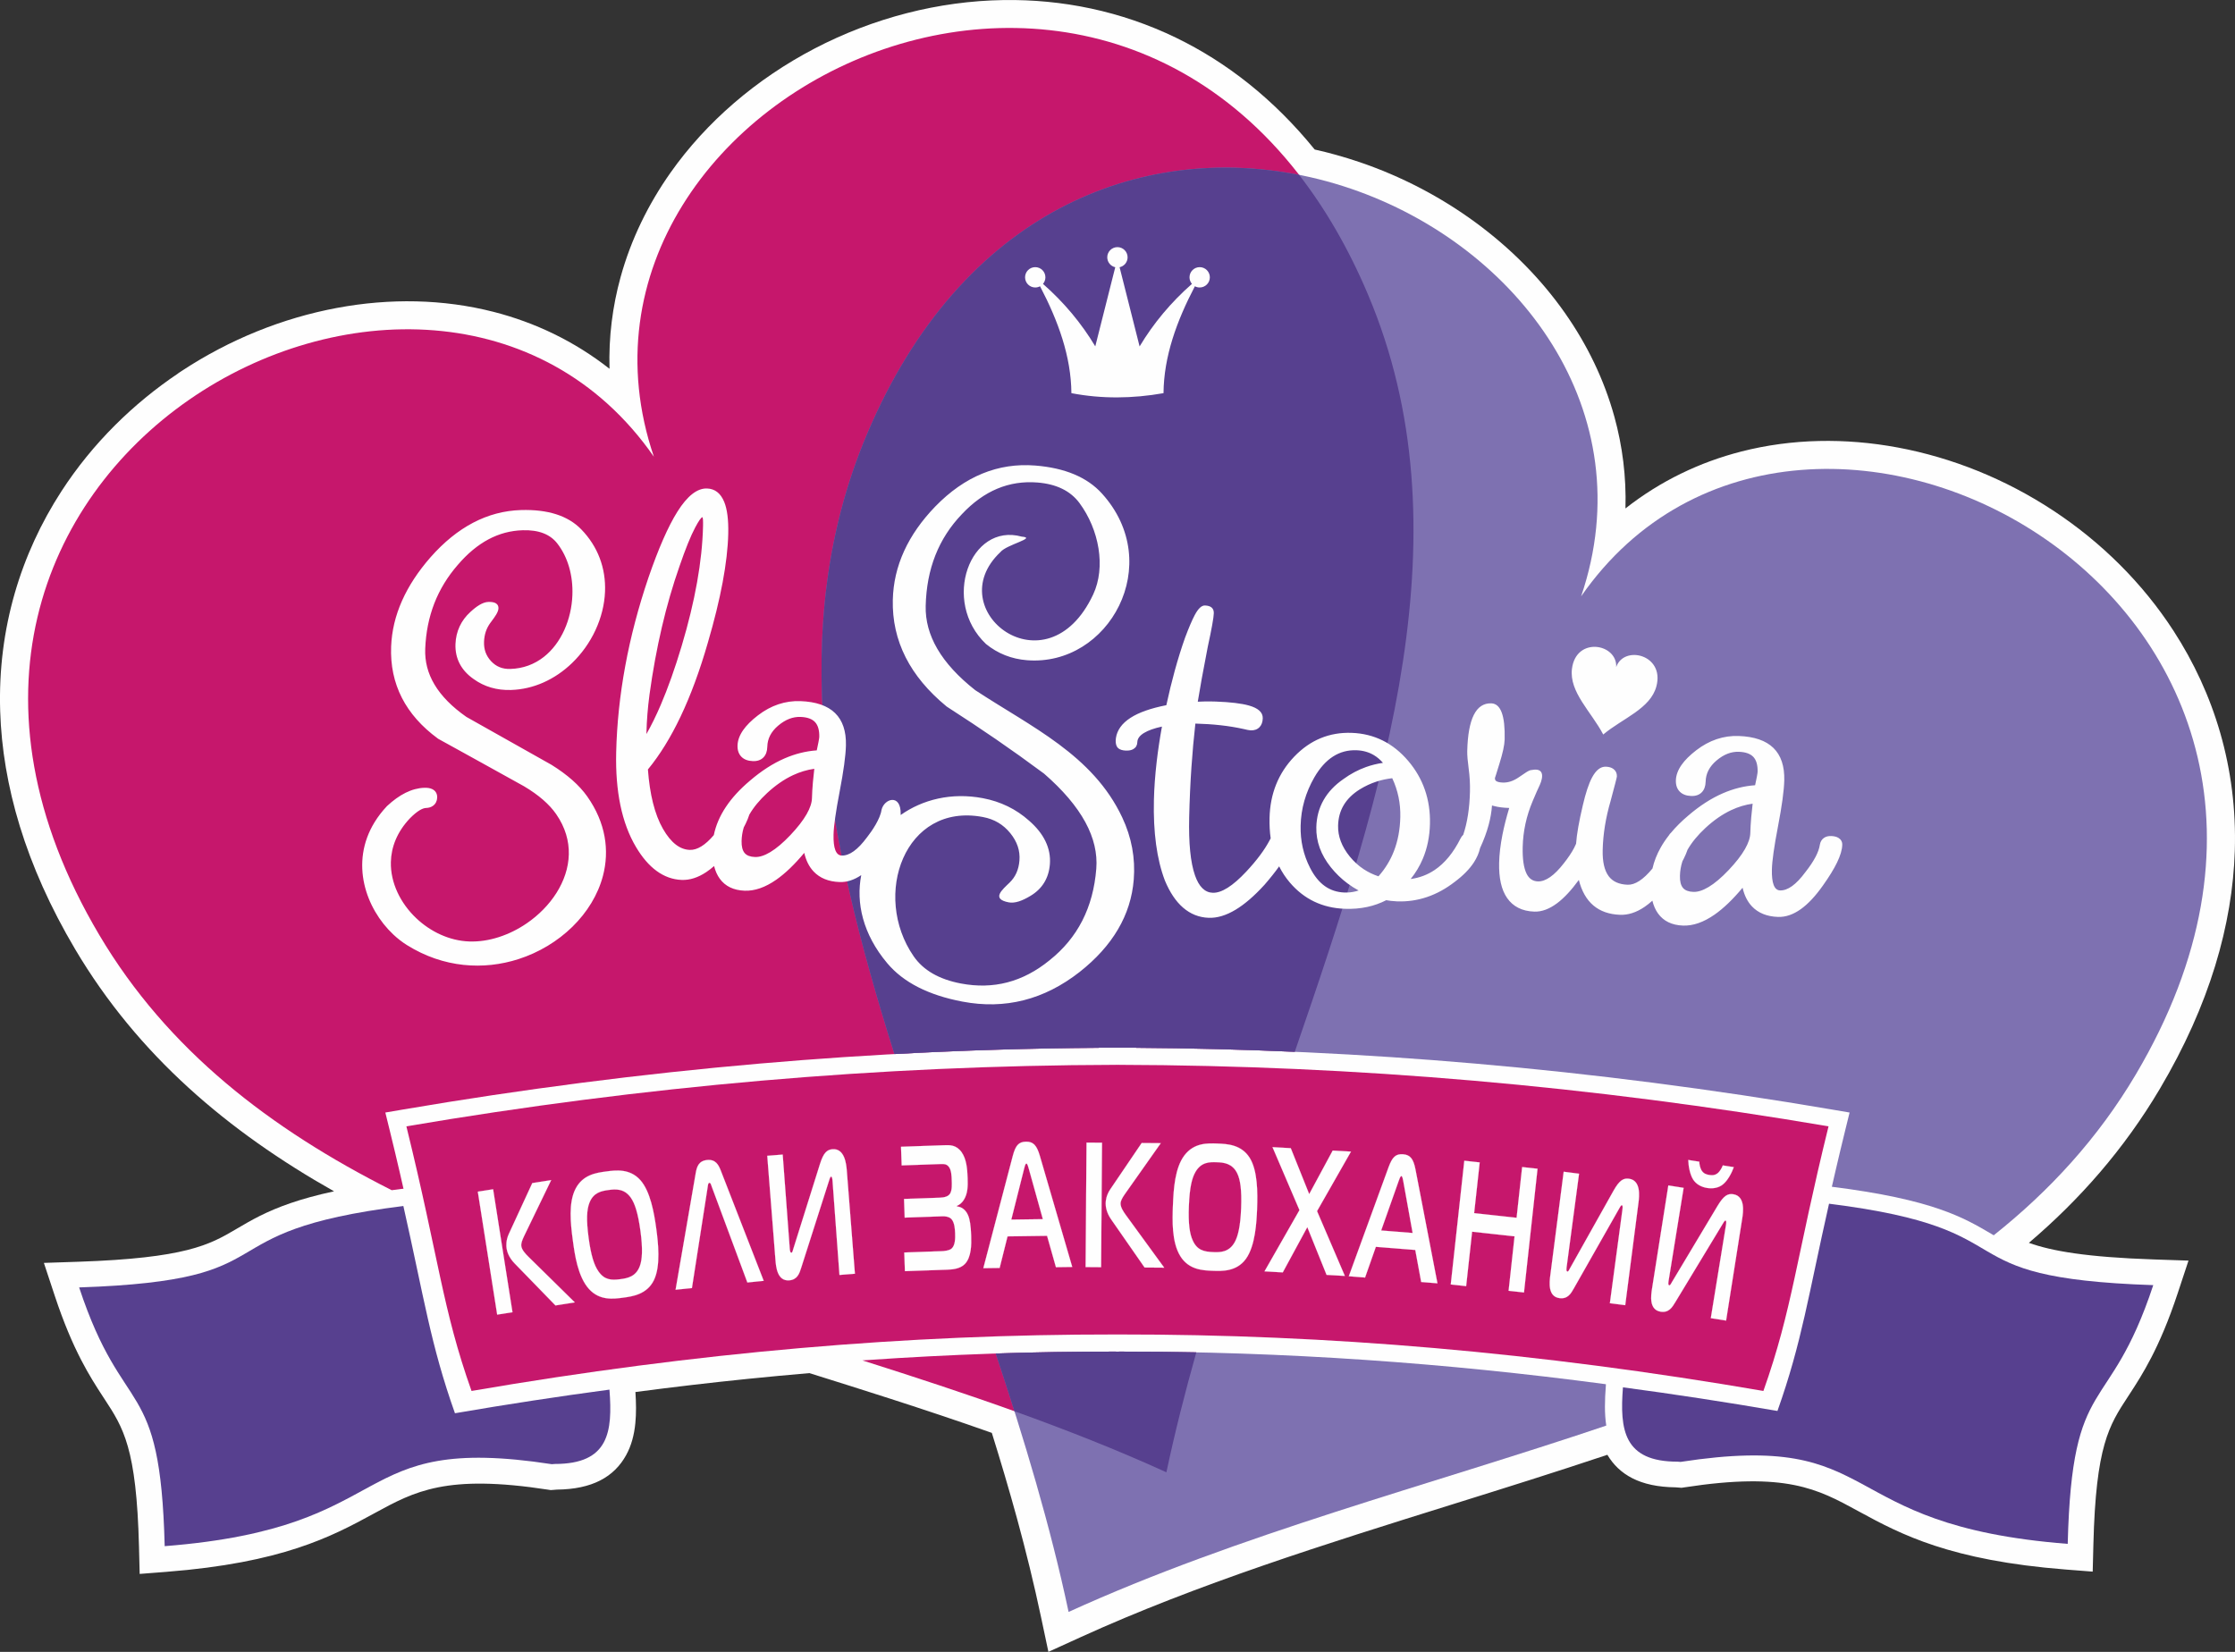
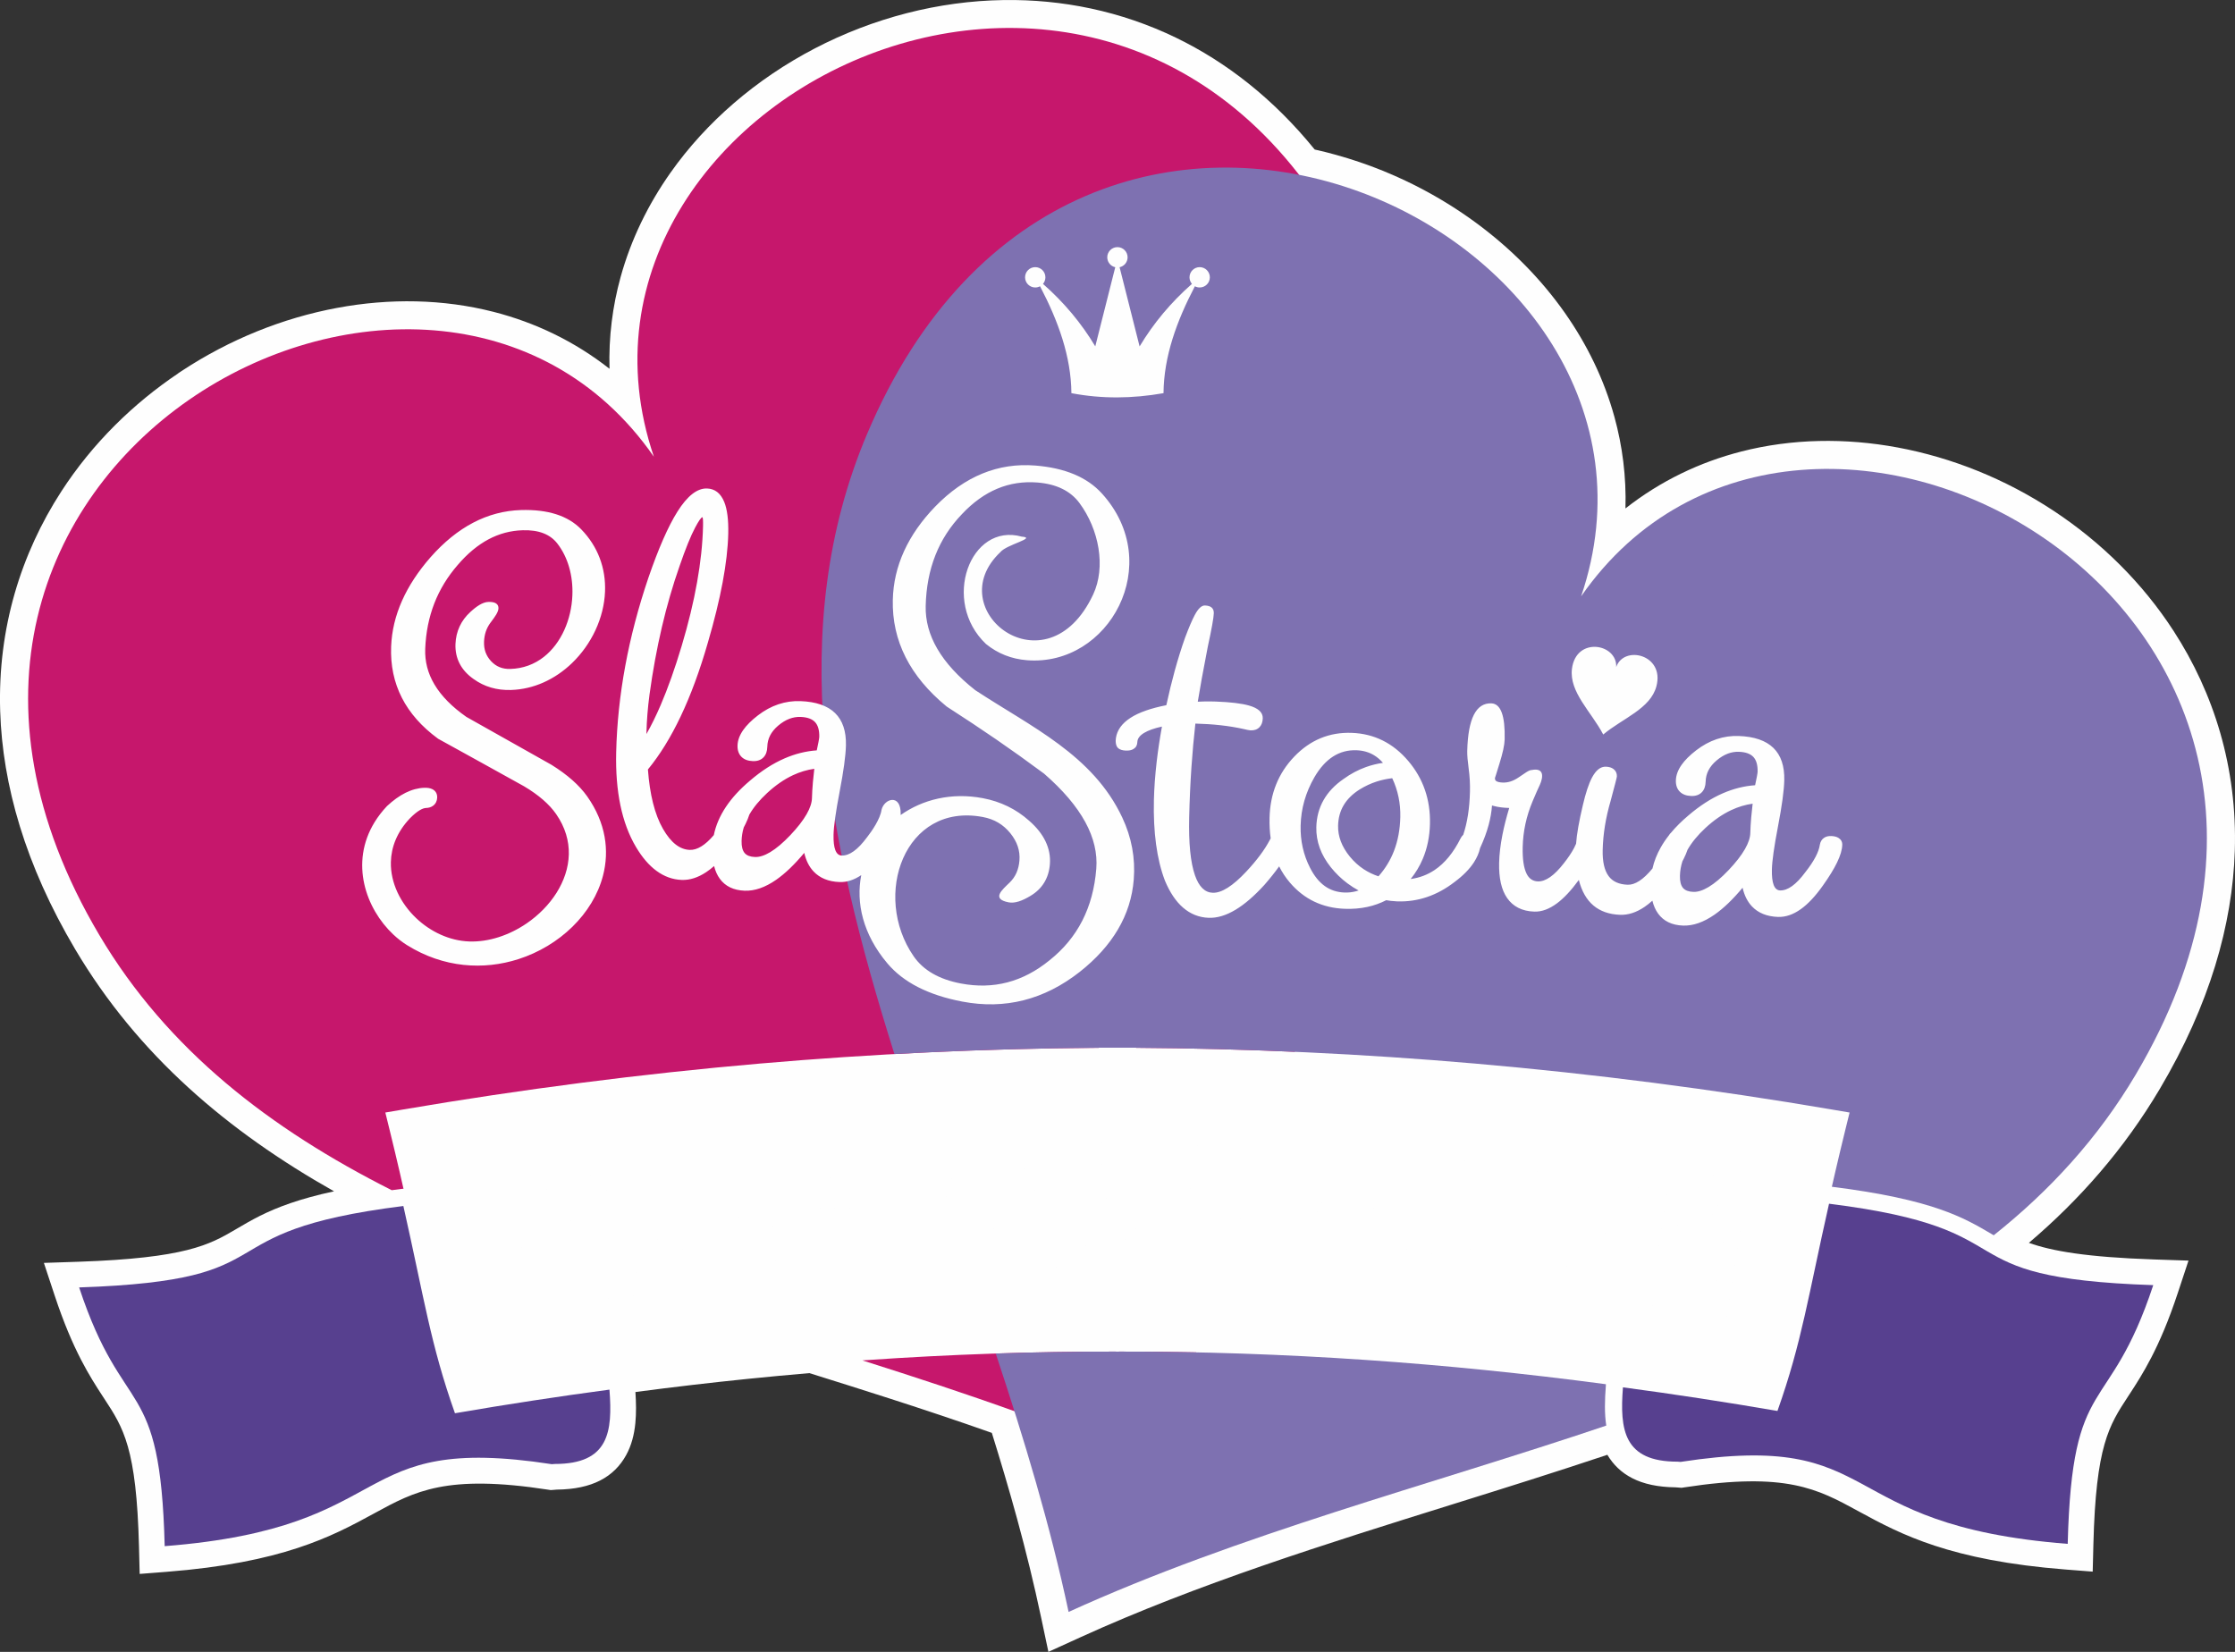
<svg xmlns="http://www.w3.org/2000/svg" xml:space="preserve" width="16668px" height="12320px" style="shape-rendering:geometricPrecision; text-rendering:geometricPrecision; image-rendering:optimizeQuality; fill-rule:evenodd; clip-rule:evenodd" viewBox="0 0 16702.12 12345.06">
  <rect x="0" y="0" width="16702.12" height="12345.06" fill="#333333" stroke="none" />
  <defs>
    <style type="text/css">  .str0 {stroke:#FEFEFE;stroke-width:0.9;stroke-miterlimit:22.926} .fil0 {fill:#FEFEFE} .fil1 {fill:#C6176C} .fil2 {fill:#7E71B1} .fil3 {fill:#57408F} .fil4 {fill:#FEFEFE;fill-rule:nonzero}  </style>
  </defs>
  <g id="Слой_x0020_1">
    <g id="_2700028284656">
      <path class="fil0" d="M2520.57 2300.76c391.22,-72.77 790.77,-66.76 1168.69,30.05 308.66,79.07 602.65,218.65 865.68,425.22 -6.97,-237.44 22.51,-467.45 83.14,-686.68 77.34,-279.67 205.24,-541.59 372.56,-778.83 134.5,-190.72 294.88,-365.61 475.14,-520.89 182.25,-157.01 384.96,-294.01 601.91,-407.11 217.52,-113.42 449.73,-202.94 690.32,-264.63 234.74,-60.18 477.55,-93.93 722.55,-97.56 434.51,-6.45 875.35,81.25 1290.41,282.77 373.24,181.24 725.63,454.56 1033.64,834.23 52.18,11.62 104.65,24.77 157.27,39.36 60.39,16.71 119.6,34.97 177.47,54.62 312.17,106.09 606.35,259.61 867.65,451.36 259.35,190.31 486.47,418.34 666.97,675.21 166.4,236.78 293.53,498.08 370.41,777.02 60.23,218.63 89.55,448 82.63,684.81 263.03,-206.63 557.03,-346.24 865.73,-425.33 377.93,-96.82 777.51,-102.83 1168.79,-30.06 204.16,37.96 405.53,97.15 599.73,175.77 193.84,78.47 381.72,176.89 559.28,293.46 179.95,118.14 348.85,254.71 502.12,407.88 149.55,149.43 284.63,314.88 401,494.58 300.52,463.99 476.44,1021.18 456.99,1642.64 -17.24,550.27 -187.65,1150.28 -560.54,1779.42 -266.27,449.23 -597.48,826.48 -978.29,1150.33 170.49,60.78 428.46,107.1 935.47,124.08l171.54 5.74 85.77 2.86 -26.81 81.16 -53.67 162.32c-68.19,206.3 -134.56,358.86 -197.29,480.41 -58.97,114.29 -113.68,199.32 -163.86,276.01l-10.53 16.09c-141.7,216.24 -240.07,366.35 -258.56,1105.41l-3.41 135.35 -1.71 67.65 -67 -5.21 -134.05 -10.44c-862,-67.26 -1232.98,-263.26 -1539.74,-430.44l-14.74 -8.03c-300.75,-164.03 -536.18,-292.41 -1295.65,-175.62l-13.97 2.14 -6.96 1.06 -7.34 -0.56 -14.62 -1.13 -22.28 -1.73c-134.17,-1.49 -240.02,-25.31 -323.5,-67.77 -82.71,-42.09 -143.21,-101.69 -187.06,-175.48 -380.3,127.49 -768.58,248.8 -1159.16,370.78 -945.72,295.35 -1905.11,594.95 -2780.29,993.71l-164.93 75.15 -72.76 33.15 -16.54 -78.04 -37.46 -176.91c-26.95,-127.29 -55.35,-251.45 -84.96,-372.78 -30.34,-124.27 -62.08,-246.51 -94.92,-366.88 -28.68,-105.11 -60.33,-215.82 -94.31,-330.99 -29.76,-100.79 -61.4,-204.67 -94.52,-311 -250.27,-88.46 -503.83,-172.9 -758.52,-255.09 -195.9,-63.21 -399.58,-127.33 -604.66,-191.49 -153.72,13.06 -307.59,27.45 -461.73,43.15 -277.08,28.25 -556.47,60.93 -838.5,98.12 5.37,81.09 6.69,158.79 -0.57,232.52 -8.57,86.88 -29.14,167.13 -68.73,238.94 -44.43,80.63 -107.33,145.4 -195.5,190.26 -83.4,42.45 -189.2,66.23 -323.26,67.69l-22.28 1.81 -0.25 0 -14.64 1.13 -7.35 0.57 -6.95 -1.07 -13.96 -2.14c-759.46,-116.79 -994.89,11.6 -1295.64,175.63l-14.71 8.03c-306.8,167.18 -677.78,363.17 -1539.78,430.43l-134.06 10.44 -67.02 5.21 -1.69 -67.65 -3.39 -135.35c-18.5,-739.06 -116.86,-889.17 -258.57,-1105.41l-10.53 -16.07c-50.18,-76.71 -104.89,-161.74 -163.85,-276.03 -62.74,-121.55 -129.11,-274.11 -197.3,-480.41l-53.68 -162.32 -26.83 -81.16 85.78 -2.86 171.56 -5.73c800.69,-26.82 980.38,-126.79 1175.03,-241.37l7.87 -4.64c106.76,-62.88 219.41,-129.24 403.78,-192.35 89.05,-30.48 194.68,-60.1 324.19,-88.05 -791.7,-446.8 -1464.46,-1016.06 -1934.27,-1808.69 -372.87,-629.14 -543.29,-1229.11 -560.53,-1779.4 -19.45,-621.45 156.48,-1178.65 456.97,-1642.66 116.16,-179.36 251.13,-344.59 400.68,-493.93 144.99,-144.78 304.09,-274.88 473.36,-388.63l0 -0.81 29.09 -19.09c177.55,-116.57 365.44,-214.99 559.28,-293.46 194.19,-78.62 395.57,-137.81 599.73,-175.77z" />
      <path class="fil1" d="M4886.44 3413.23c-1663.13,-2394.51 -6221.17,70.51 -4144.19,3574.78 510.1,860.61 1278.96,1449.87 2185.08,1906.82 23.28,-3.13 47.08,-6.21 71.43,-9.26l10.79 -1.35 5.85 0.37c-8.99,-39.96 -17.98,-79.41 -26.9,-118.02 -23.01,-99.55 -48.16,-205.35 -75.95,-318.28l-32.96 -133.88 135.79 -23.13c888.47,-151.38 1775.77,-265.76 2661.83,-342.69 841.12,-73.01 1685.81,-112.47 2533.97,-117.97l0 -0.84 128.41 0.21 11.15 0.02 11.16 -0.02 128.42 -0.21 0 0.84c395.95,2.57 791.15,12.55 1185.57,29.88 684.97,-1986.2 1287.6,-3906.43 548.06,-5657.29 -1585.01,-3752.52 -6275.7,-1550.32 -5337.51,1210.02zm1558.33 6753.67c774.69,245.55 1547.66,506.3 2271.79,836.23 63.31,-299.17 139.25,-598.06 223.52,-896.38 -193.34,-4.04 -386,-5.97 -578.18,-5.78l0 0.49 -22.31 0 0 -0.49c-616.03,-0.59 -1237.07,20.37 -1869.39,64.15l-25.43 1.78z" />
      <path class="fil2" d="M11815.66 4456.79c1663.12,-2394.51 6221.17,70.51 4144.19,3574.78 -281.52,474.95 -642.01,867.1 -1060.7,1200.16l-17.12 -10.07c-207.21,-122.08 -437.11,-257.47 -1192.59,-352.51 8.75,-38.34 18.39,-80.31 29.12,-126.55 21.52,-92.63 44.86,-190.52 70.39,-294.31l32.93 -133.88 -135.76 -23.13c-888.45,-151.38 -1775.77,-265.76 -2661.83,-342.69 -841.09,-73.01 -1685.79,-112.47 -2533.97,-117.97l0 -0.84 -128.42 0.21 -11.16 0.02 -11.15 -0.02 -128.41 -0.21 0 0.84c-510.34,3.31 -1019.42,18.92 -1527.23,46.73 -511.28,-1620.32 -817.12,-3183.31 -205.8,-4630.58 1585.01,-3752.52 6275.7,-1550.32 5337.51,1210.02zm187.97 6197.17c-1319.52,446.01 -2744.34,812.39 -4018.09,1392.73 -136.77,-646.12 -331.89,-1290.99 -544.45,-1931.29 301.17,-9.95 600.41,-14.71 898.5,-14.43l0 0.49 22.31 0 0 -0.49c609.86,-0.59 1224.66,19.94 1850.55,62.85 588.18,40.32 1182.64,100.34 1788.39,181.03l-0.31 13.77 -0.17 -0.02c-8.24,106.07 -10.6,205.5 3.27,295.36z" />
-       <path class="fil3" d="M7580.91 10546.72c387.02,139.02 767.66,288.75 1135.65,456.41 63.31,-299.17 139.25,-598.06 223.52,-896.38 -193.34,-4.04 -386,-5.97 -578.18,-5.78l0 0.49 -22.31 0 0 -0.49c-298.13,-0.28 -597.42,4.48 -898.6,14.43 47.65,143.57 94.48,287.34 139.92,431.32zm2094.98 -2686.22c684.97,-1986.2 1287.6,-3906.43 548.06,-5657.27 -147.33,-348.83 -321.6,-646 -515.6,-896.26 -1175.07,-231.16 -2517,251.27 -3230.2,1939.8 -611.32,1447.27 -305.53,3010.26 205.72,4630.58 507.84,-27.81 1016.95,-43.42 1527.31,-46.73l0 -0.84 128.41 0.21 11.15 0.02 11.16 -0.02 128.42 -0.21 0 0.84c395.95,2.57 791.15,12.55 1185.57,29.88z" />
      <path class="fil0" d="M12348.19 6731.14c-19.89,18.03 -39.7,33.75 -59.43,47.09 -60.99,41.25 -121.78,60.76 -182.16,58.52 -162.87,-6.05 -265.56,-92.92 -308.04,-260.52 -55.98,76.93 -110.2,135.06 -162.5,174.15 -58.53,43.72 -115.62,64.58 -171.11,62.52 -90.18,-3.35 -157.68,-37.32 -202.43,-101.86 -42.37,-61.1 -62.23,-148.85 -59.55,-263.07 1.49,-63.58 9.74,-133.29 24.68,-209.27 12.3,-62.38 29.25,-129.14 50.73,-200.32 -22,-0.85 -42.1,-2.36 -60.04,-4.55 -18.56,-2.24 -35.21,-5.34 -49.8,-9.22l-18.85 -4.86c-3.18,46.6 -11.54,95.14 -25.13,145.54 -14.96,55.48 -36.34,113.08 -63.97,172.76 -8.11,36.29 -23.53,71.9 -46.16,106.78 -32.38,49.88 -79.99,98.34 -142.62,145.2 -66.2,51.4 -135.39,89.31 -207.33,113.71 -72.27,24.53 -147.03,35.38 -224.18,32.51 -15.28,-0.56 -30.86,-1.78 -46.56,-3.63 -11,-1.27 -22.49,-3.04 -34.37,-5.14 -44.37,22.77 -91.29,39.58 -140.74,50.29 -53.36,11.54 -109.87,16.26 -169.36,14.04 -167.29,-6.21 -304.14,-71.79 -410.58,-196.68 -31.4,-36.88 -57.94,-77.06 -79.6,-120.48 -29.56,41.79 -66.32,87.94 -110.19,138.47l-0.56 0.53c-75.42,82.62 -147.09,144.37 -214.85,185.13 -70.8,42.54 -137.93,62.73 -201.29,60.37 -72.05,-2.68 -135.89,-28.12 -191.46,-76.27 -53.43,-46.29 -98.61,-113.58 -135.34,-201.7l-0.36 -0.96c-30.24,-79.51 -52.19,-169.68 -65.78,-270.37 -13.54,-100.36 -18.94,-210.74 -16.11,-331.07 2.11,-89.95 9.05,-185.39 20.72,-286.3 9.82,-84.58 22.92,-172.1 39.36,-262.43 -57.6,12.49 -102.17,28.27 -133.62,47.32 -32.94,19.95 -49.77,43.05 -50.39,69.2 -0.54,22.92 -10.41,40.16 -29.48,51.49 -14.1,8.46 -32.83,12.23 -55.88,11.37 -24.94,-0.92 -43.82,-6.64 -56.65,-17.2 -20.51,-17.06 -21.68,-52.18 -18.04,-76.53 8.93,-59.42 45.2,-109.7 108.75,-150.89 62.1,-40.27 151.54,-71.83 268.14,-94.69 19.46,-90.07 40.32,-175.67 62.59,-256.71 24.34,-88.43 50.31,-171.55 77.89,-249.29l0.29 -0.65c27.8,-73.92 51.63,-129.61 71.39,-166.84 25.83,-48.7 51.32,-72.59 76.47,-71.65 44.95,1.67 66.96,21.01 66.09,57.99 -0.38,16.31 -4.48,46.03 -12.26,89.04 -7.74,42.84 -18.7,96.6 -32.69,161.08 -17.22,87.93 -32.41,167.95 -45.34,239.81 -10.59,58.94 -20.47,116.05 -29.5,171.23 15.15,-0.78 30.46,-1.36 45.82,-1.7 30.79,-0.69 60.78,-0.5 89.82,0.58 108.42,4.03 190.54,13.9 246.16,29.5 70.21,19.71 104.83,51.43 103.81,95.11 -0.67,28.52 -8.8,50.81 -24.16,66.76 -16.33,16.98 -38.6,24.98 -66.49,23.94 -4.93,-0.18 -12.28,-1.22 -21.87,-3.13 -8.74,-1.7 -18.55,-3.94 -28.97,-6.56 -54.3,-12.17 -112.25,-21.76 -173.88,-28.58 -59.83,-6.65 -122.58,-10.79 -188.21,-12.4 -11.95,105.64 -21.79,214.19 -29.37,325.44 -8.22,120.28 -13.85,245.2 -16.89,374.66 -4.54,193.24 9.84,337.86 43.2,433.73 29.52,84.89 73.61,128.44 132.25,130.62 66.47,2.47 149.76,-50.11 250.55,-157.71 39.69,-42.32 74.13,-83.2 103.41,-122.52 29.34,-39.36 53.06,-76.51 71.34,-111.35 2.61,-5.39 5.34,-10.48 8.2,-15.3 -6.87,-48.24 -9.69,-99.15 -8.43,-152.68 2.12,-90.27 18.58,-173.72 49.33,-250.24 30.76,-76.48 75.84,-145.76 135.13,-207.57 59.66,-62.19 125.36,-108.16 196.92,-137.72 72.02,-29.76 149.85,-43.08 233.44,-39.98 83.59,3.11 160.65,22.19 231.16,57.25 70.05,34.83 133.47,85.59 190.12,152.11 56.29,66.1 98.04,138.61 125.12,217.25 27.13,78.67 39.65,163.17 37.53,253.46 -2.24,95.31 -20.23,182.67 -53.9,262 -22.82,53.88 -52.88,103.93 -90.1,150.13 65.64,-8.96 125.23,-31.35 178.68,-67.21 75.96,-50.94 140.47,-129.43 193.48,-235.32 5.62,-11.23 12.55,-20.67 20.69,-28.33l0.19 -0.63c30.32,-90.53 46.95,-197.84 49.86,-321.87 1.34,-57.03 -1.75,-113.25 -9.24,-168.44 -4.01,-29.91 -6.94,-55.64 -8.73,-77 -1.91,-23.12 -2.71,-42.05 -2.37,-56.74 5.7,-242.4 65.75,-361.53 180.14,-357.28 70.52,2.63 103.7,92.48 99.54,269.53 -0.49,20.63 -4.1,46.4 -10.69,77.05 -6.33,29.21 -15.67,63.44 -27.83,102.57 -13.58,43.76 -22.66,72.95 -26.59,85.97 -5.05,16.73 -7.49,21.02 -7.53,22.63 -0.24,10.39 2.54,17.83 8.25,22.22 9.33,7.1 25.95,11.14 49.75,12.03 19.91,0.74 39.65,-2.08 59.12,-8.34 20.34,-6.57 40.82,-17.01 61.26,-31.13 23.98,-16.58 42.31,-28.95 54.78,-36.89 18.53,-11.83 32.14,-17.58 41.1,-17.24 92.16,-18.57 89.12,48.03 61.06,111.52 -11.62,23.53 -29.47,64.1 -53.68,121.54 -23.39,55.51 -41.31,111.85 -53.66,168.94 -12.29,56.79 -19.17,114.56 -20.55,173.26 -2.12,90.12 7.74,156.99 29.52,200.49 18.19,36.31 46.13,55.24 83.61,56.63 57.87,2.16 122.91,-43.32 195.01,-136.32 32.85,-41.71 58.34,-79.87 76.42,-114.52 5.46,-10.45 10.24,-20.6 14.37,-30.44 5.17,-72.08 22.06,-168.32 50.68,-288.71 21.08,-90.82 43.77,-159.33 68.07,-205.34 29.59,-56.09 64.34,-83.47 104.14,-81.99 23.6,0.88 42.47,6.66 56.43,17.21 17.71,13.34 26.33,31.87 25.78,55.39 -0.09,3.81 -4.28,21.4 -12.48,52.91l-34.05 128.56 -0.15 0.79c-18.56,63.53 -32.81,125.9 -42.69,187.03 -9.82,60.7 -15.45,120.88 -16.86,180.53 -2.06,87.78 12.91,153.08 44.73,195.88 29.86,40.25 77.12,61.57 141.5,63.96 55.6,2.07 117.58,-38.38 185.79,-121.25 12.21,-53.48 32.69,-105.78 61.57,-156.9 17.45,-30.99 38.01,-61.51 61.63,-91.6 3.7,-6.98 8.65,-13.12 14.9,-18.41 36.68,-44.12 80.08,-87.22 130.12,-129.35 84.86,-72.78 170.74,-128.16 257.6,-165.91 79.36,-34.5 159.84,-54.6 241.24,-60.28 5.67,-26.14 9.96,-46.87 12.83,-62.2 3.78,-19.91 5.74,-32.71 5.87,-38.27 1.18,-50.14 -9.48,-87.19 -31.75,-111 -22.27,-23.75 -58.23,-36.6 -107.69,-38.44 -28.84,-1.07 -56.98,3.65 -84.3,14.18 -28.33,10.89 -56.24,27.95 -83.56,51.17 -26.73,22.68 -46.83,47.32 -60.34,73.85 -13.08,25.73 -19.95,53.56 -20.66,83.43 -0.81,34.48 -10.48,61.23 -29.01,80.08 -19.15,19.61 -45.64,28.75 -79.36,27.5 -36.36,-1.35 -64.54,-12.01 -84.47,-31.84 -20.61,-20.51 -30.49,-48.55 -29.66,-84.01 0.9,-38.34 14.92,-77.02 42.01,-115.9 25.05,-35.97 61.92,-72.72 110.44,-110.02 48.7,-37.46 99.51,-65.06 152.31,-82.81 53.41,-17.95 108.7,-25.84 165.71,-23.72 231.36,8.6 344.58,118.94 339.6,331.01 -0.9,38.22 -5.35,86.55 -13.29,144.81 -7.79,57.09 -19.13,124.09 -33.81,200.85 -14.41,74.96 -25.46,139.6 -33.1,193.71 -7.42,52.75 -11.53,95.01 -12.28,126.64 -2.42,103.07 17.8,155.43 60.6,157.02 57.45,2.14 120.47,-43.18 188.97,-135.88l0.68 -0.77c32.69,-41.59 58.16,-79.75 76.25,-114.4 17.26,-33.06 27.88,-62.97 31.74,-89.45l0.14 -0.69c3.59,-21.87 13.37,-38.66 29.18,-50.2 14.69,-10.82 33.3,-15.81 55.84,-14.97 22.34,0.83 40.32,5.39 53.71,13.59 19.62,12.07 29.2,29.39 28.67,52 -0.86,36.38 -13.93,80.69 -39.14,132.77 -23.74,49.03 -58.99,106.31 -105.58,171.73 -55.18,78.31 -109.96,136.9 -164.25,175.76 -57.48,41.16 -114.81,60.73 -171.84,58.61 -82.53,-3.07 -147.21,-29.32 -193.97,-78.64 -33.45,-35.3 -56.8,-81.81 -70.03,-139.4 -72.55,87.11 -142.23,153.98 -208.99,200.59 -82.47,57.6 -161.4,84.99 -236.62,82.19 -82.48,-3.06 -144.41,-32.93 -185.68,-89.58 -19.36,-26.58 -33.67,-58.8 -42.92,-96.59zm-270.34 -1745.89c57.06,-166.24 363.27,-94.22 300.54,143.34 -44.51,168.59 -252.26,239 -397.47,360.64 -89.14,-169.82 -255.07,-316.97 -233.81,-490.35 29.95,-244.31 339.51,-189.78 330.74,-13.63zm-9185.2 1038.35c11.49,-10.73 23.02,-20.84 34.43,-30.23 11.27,-9.39 22.87,-18.28 34.51,-26.63 11.38,-8.18 22.88,-15.78 34.3,-22.73 11.74,-7.16 23.29,-13.53 34.5,-19.11 11.65,-5.78 23.46,-10.99 35.34,-15.52 11.59,-4.45 23.4,-8.33 35.25,-11.45 11.96,-3.17 23.81,-5.65 35.33,-7.37 11.73,-1.75 23.4,-2.89 34.95,-3.19 5.46,-0.14 10.85,-0.07 16.06,0.17 5.35,0.28 10.39,0.78 14.99,1.47 4.9,0.73 9.62,1.77 13.97,3.03 4.39,1.24 8.56,2.84 12.35,4.57 6.5,3.03 12.26,6.67 17.09,10.88 4.99,4.35 9.21,9.37 12.5,14.97 3.27,5.56 5.66,11.68 7.15,18.08 1.39,6.4 1.98,13.25 1.69,20.42 -0.23,6.34 -1.07,12.36 -2.4,17.93 -1.38,5.69 -3.41,11.14 -5.93,16.21 -2.61,5.27 -5.88,10.23 -9.6,14.62 -3.71,4.39 -8.06,8.5 -12.91,12.09 -3.66,2.64 -7.53,5.01 -11.49,6.96 -4,1.97 -8.29,3.7 -12.82,5.07 -4.29,1.3 -8.87,2.38 -13.47,3.12 -4.55,0.68 -9.36,1.13 -14.22,1.26 -3.25,0.1 -6.75,0.54 -10.29,1.24 -3.84,0.75 -7.61,1.76 -11.23,3.01 -4.23,1.5 -8.61,3.38 -12.94,5.46 -4.44,2.15 -9.14,4.74 -13.98,7.61 -5.26,3.15 -10.85,6.89 -16.55,10.98 -5.7,4.15 -11.57,8.67 -17.43,13.54 -6.11,5.04 -12.45,10.6 -18.89,16.57 -6.29,5.82 -12.82,12.13 -19.49,18.93 -96.88,102.24 -139.79,215.76 -142.38,326.92 -1.8,77.86 16.22,154.83 49.21,226.15 33.11,71.52 81.41,137.49 140.02,193.12 106.86,101.37 248.22,168.76 395.54,174.17 147.49,5.4 301.25,-47 430.54,-135.54 89.27,-61.14 166.87,-139.54 222.6,-227.94 55.56,-88.14 89.52,-186.42 91.83,-287.55 2.3,-99.3 -26.07,-201.75 -94.4,-300.52 -12.78,-18.46 -27.38,-36.66 -43.57,-54.38 -16.34,-17.88 -34.57,-35.57 -54.51,-52.91 -20.02,-17.37 -41.91,-34.55 -65.53,-51.32 -23.74,-16.86 -49.25,-33.4 -76.39,-49.53l-72.38 -40.14 -248.35 -137.7 -159.89 -88.33 -159.27 -87.8 -0.57 -0.3 -1.29 -0.55 -1.08 -0.88 -0.5 -0.41 -1.18 -0.91c-30.22,-22.17 -58.47,-45.17 -84.69,-68.87 -26.19,-23.7 -50.54,-48.23 -72.85,-73.51 -22.42,-25.34 -42.94,-51.61 -61.49,-78.61 -18.48,-26.92 -35.05,-54.71 -49.54,-83.16 -14.81,-29 -27.6,-58.75 -38.27,-89.01 -10.7,-30.48 -19.47,-61.83 -26.17,-93.87 -6.66,-31.82 -11.34,-64.67 -14.01,-98.27 -2.64,-33.41 -3.3,-67.66 -1.96,-102.46 1.16,-29.16 3.75,-58.17 7.66,-86.91 3.96,-28.68 9.35,-57.29 16.11,-85.69 6.74,-28.39 14.98,-56.8 24.55,-85 9.58,-28.13 20.68,-56.36 33.18,-84.48 12.36,-27.83 26.07,-55.43 41.01,-82.63 14.97,-27.27 31.46,-54.61 49.33,-81.86 17.83,-27.12 37.03,-54.13 57.53,-80.92 20.59,-26.94 42.44,-53.58 65.45,-79.8 24.84,-28.17 50.18,-54.76 75.89,-79.65 25.72,-24.87 51.89,-48.1 78.33,-69.52 26.47,-21.48 53.47,-41.32 80.72,-59.4 27.3,-18.09 55.15,-34.57 83.33,-49.32 28.36,-14.84 57.05,-27.96 85.94,-39.24 28.82,-11.25 58.3,-20.88 88.31,-28.83 29.72,-7.85 60.07,-14.06 90.9,-18.47 30.53,-4.41 61.35,-7.1 92.3,-7.96 99.93,-2.98 187.42,7.48 262.25,31.3 75.39,24.02 138.03,61.63 187.77,112.73 63.44,65.18 108.59,137.51 137.6,213.34 31.1,81.33 43.67,166.75 40.38,251.74 -1.9,49.08 -9.13,98.15 -21.07,146.15 -12.2,49.02 -29.41,97.21 -50.92,143.43 -21.27,45.71 -47.02,89.71 -76.43,130.9 -29.35,41.13 -62.55,79.67 -98.82,114.59 -62.84,60.44 -135.38,110.37 -214.76,145.34 -75.07,33.04 -156.21,52.7 -241.01,55.21 -26.36,0.79 -52.06,-0.33 -76.82,-3.32 -24.9,-3.02 -49.16,-8.02 -72.61,-14.88 -11.63,-3.39 -23.21,-7.34 -34.46,-11.7 -11.37,-4.4 -22.46,-9.29 -33.14,-14.54 -10.66,-5.22 -21.19,-11 -31.47,-17.18 -10.43,-6.26 -20.76,-13.08 -30.83,-20.32 -11.49,-8.07 -22.29,-16.46 -32.14,-24.99 -9.94,-8.68 -19.34,-17.8 -27.92,-27.19 -8.68,-9.5 -16.65,-19.34 -23.78,-29.46 -7.22,-10.2 -13.69,-20.76 -19.35,-31.51 -5.84,-11.13 -10.98,-22.71 -15.28,-34.59 -4.22,-11.67 -7.75,-23.85 -10.41,-36.3 -2.67,-12.47 -4.54,-25.23 -5.59,-38.13 -1.06,-12.89 -1.35,-26.15 -0.84,-39.57 0.44,-11.76 1.46,-23.33 2.96,-34.57 1.51,-11.34 3.56,-22.51 6.11,-33.41 2.56,-10.94 5.67,-21.73 9.3,-32.22 3.49,-10.24 7.71,-20.65 12.52,-31.02 4.79,-10.34 10.05,-20.28 15.56,-29.55 5.63,-9.45 11.88,-18.72 18.52,-27.61 6.79,-9.1 13.97,-17.86 21.51,-26.17 7.6,-8.35 15.82,-16.57 24.55,-24.55 6.3,-5.87 12.37,-11.28 18.09,-16.16 6.17,-5.26 11.83,-9.94 16.92,-13.87 5.43,-4.22 10.96,-8.28 16.38,-12.02 5.41,-3.75 10.89,-7.28 16.14,-10.44 5.85,-3.52 11.75,-6.69 17.42,-9.4 5.5,-2.67 11.19,-5.02 16.95,-7.02 6.04,-2.03 11.72,-3.62 16.84,-4.65 5.51,-1.06 11.03,-1.71 16.28,-1.81 26.65,-0.81 45.04,3.26 56.85,10.96 13.68,8.88 18.93,21.82 18.37,37.21 -1.07,28.3 -26.84,62.99 -50.1,94.25l-0.55 0.81 -9.95 13.32c-3.82,5.29 -7.34,10.45 -10.46,15.48 -3.16,5.06 -6.27,10.47 -9.16,16.03 -2.77,5.27 -5.39,10.83 -7.81,16.46 -2.29,5.37 -4.43,11 -6.39,16.79 -1.94,5.8 -3.73,11.81 -5.27,17.95 -1.47,5.82 -2.8,11.96 -3.89,18.33 -1.1,5.89 -2.03,12.36 -2.75,19.33 -0.75,6.97 -1.26,13.8 -1.5,20.25 -0.24,7.06 -0.18,14.27 0.13,21.39 0.34,6.99 0.98,13.82 1.9,20.2 0.93,6.54 2.16,12.97 3.68,19.01 1.63,6.57 3.5,12.73 5.57,18.55 2.06,5.71 4.6,11.65 7.5,17.59 2.72,5.73 5.9,11.42 9.31,16.9 3.41,5.52 7.19,11 11.29,16.31 4.16,5.4 8.66,10.73 13.32,15.76 4.5,4.86 9.44,9.64 14.64,14.16 5.25,4.55 10.5,8.72 15.64,12.31 5.37,3.78 10.79,7.17 16.18,10.09 5.6,3.05 11.38,5.8 17.23,8.14 5.94,2.42 12.04,4.51 18.16,6.23 6.53,1.74 13.14,3.22 19.69,4.32 6.71,1.11 13.68,1.89 20.8,2.32 6.97,0.42 14.36,0.53 21.99,0.33 47.84,-1.44 92.33,-10.18 133.18,-24.92 43.19,-15.59 82.52,-38.01 117.6,-65.68 31.9,-25.13 60.59,-54.95 85.71,-88.08 26.13,-34.43 48.48,-72.56 66.74,-113 17.97,-39.82 32.13,-82.1 42.18,-125.52 10.1,-43.73 16.16,-88.8 17.86,-133.83 2.84,-71.89 -5.23,-143.95 -24.89,-211.33 -18.58,-63.78 -47.64,-123.54 -87.58,-174.99 -13.32,-17.23 -28.73,-32.32 -46.05,-45.07 -17.34,-12.82 -36.69,-23.36 -57.87,-31.58 -21.61,-8.36 -45.29,-14.46 -70.95,-18.19 -25.78,-3.79 -53.74,-5.22 -83.77,-4.34 -22.69,0.65 -44.95,2.59 -66.73,5.69 -22.08,3.16 -43.8,7.59 -65.02,13.18 -21.08,5.58 -42.03,12.53 -62.68,20.68 -20.74,8.17 -41.21,17.68 -61.26,28.3 -20.02,10.64 -39.96,22.69 -59.71,36.06 -19.68,13.34 -39.14,27.99 -58.09,43.73 -19.38,16.1 -38.36,33.38 -56.78,51.74 -18.53,18.43 -36.79,38.18 -54.65,59.12l-0.67 0.79c-18.96,21.73 -36.96,44.21 -53.9,67.26 -16.83,22.91 -32.6,46.42 -47.19,70.36 -14.58,24.01 -28.16,48.62 -40.56,73.7 -12.33,25.01 -23.61,50.53 -33.6,76.29 -10.06,26.29 -19.16,52.99 -27.01,80.09 -7.84,27.06 -14.65,54.73 -20.28,82.83 -5.67,28.44 -10.22,57.3 -13.59,86.44 -3.4,29.21 -5.72,59.14 -6.88,89.68 -0.91,23.65 -0.18,46.99 2.24,69.9 2.4,22.83 6.48,45.4 12.21,67.58 5.75,22.23 13.22,44.23 22.31,65.8 9.11,21.55 19.93,42.88 32.36,63.7 12.69,21.4 27.29,42.59 43.64,63.45 16.35,20.85 34.56,41.43 54.43,61.65 19.84,20.2 41.55,40.1 64.97,59.58 23.39,19.52 48.58,38.7 75.45,57.47l634.16 357 0.64 0.38 0.53 0.26 0.39 0.24c29.78,18.51 57.66,37.32 83.48,56.22 26.05,19.14 50.22,38.52 72.26,58 22.29,19.74 42.76,39.82 61.33,60.15 18.67,20.48 35.39,41.13 50.07,61.94 139.16,197.15 167.17,404.79 117.7,593.53 -37.14,141.75 -118.07,272.82 -228.33,380.73 -110,107.74 -249.48,192.56 -403.89,242.01 -257.91,82.62 -557.81,66.7 -832.76,-105.22 -35.82,-22.39 -70.54,-49.41 -103.09,-80.17 -101.7,-96.1 -183.21,-229.58 -215.77,-377.04 -32.61,-147.78 -16.27,-309.7 77.78,-462.21 24.99,-40.55 55.65,-80.56 92.29,-119.44l0.44 -0.45zm3543.45 516.55c-54.16,36.46 -108.19,53.75 -161.96,51.75 -82.5,-3.06 -147.16,-29.31 -193.96,-78.67 -33.43,-35.26 -56.79,-81.75 -70.02,-139.37 -72.56,87.11 -142.23,153.98 -209,200.59 -82.46,57.6 -161.41,84.99 -236.63,82.19 -82.47,-3.06 -144.4,-32.93 -185.68,-89.58 -19.03,-26.16 -33.16,-57.75 -42.43,-94.77 -19.71,17.33 -39.31,32.48 -58.79,45.44 -61.86,41.11 -122.99,60.59 -183.25,58.35 -67.36,-2.5 -130.02,-24.98 -187.98,-67.41 -56.01,-40.92 -107.3,-100.59 -153.76,-178.78 -53.04,-89.39 -91.91,-193.43 -116.47,-311.87 -24.39,-117.51 -34.9,-249.34 -31.47,-395.41 4.99,-212.54 27.64,-427.93 67.89,-645.98 40.17,-217.7 97.87,-437.45 173,-659.12 75.42,-219.35 147.62,-383.82 216.53,-493.4 74.39,-118.35 148.39,-176.22 221.75,-173.49 58.8,2.18 101.54,35.51 128.02,99.87 22.61,54.93 32.73,134.43 30.29,238.44 -2.51,106.47 -16.55,227.86 -42.04,364.08 -25.36,135.27 -62.05,284.85 -110.02,448.65 -60.27,209.6 -128.36,394.32 -204.28,553.92 -73.88,155.36 -155.23,287.05 -243.96,394.88 6.88,93.11 19.45,176.32 37.71,249.53 18.86,75.56 43.82,140.39 74.71,194.29 30.12,52.53 62.5,92.04 96.91,118.32 32.27,24.61 66.73,37.64 103.34,39 55.55,2.07 115.51,-34.81 179.77,-110.55 29.71,-144.56 119.9,-280.25 270.56,-407.1 84.86,-72.78 170.75,-128.16 257.61,-165.9 79.34,-34.5 159.77,-54.61 241.19,-60.29 5.7,-26.28 10.04,-47.06 12.9,-62.33 3.76,-19.84 5.72,-32.59 5.85,-38.14 1.18,-50.1 -9.5,-87.15 -31.8,-111 -22.28,-23.75 -58.22,-36.6 -107.67,-38.43 -28.85,-1.08 -56.99,3.64 -84.32,14.17 -28.33,10.89 -56.23,27.95 -83.55,51.18 -26.71,22.65 -46.82,47.31 -60.32,73.84 -13.08,25.73 -19.94,53.56 -20.64,83.43 -0.81,34.49 -10.5,61.24 -29.03,80.08 -19.15,19.61 -45.64,28.75 -79.37,27.5 -36.41,-1.35 -64.66,-12.01 -84.59,-31.88 -20.5,-20.52 -30.39,-48.58 -29.56,-83.97 0.9,-38.34 14.93,-77.02 42.02,-115.9 25.06,-35.97 61.91,-72.72 110.44,-110.02 48.69,-37.46 99.53,-65.06 152.35,-82.81 53.39,-17.95 108.63,-25.84 165.67,-23.72 231.4,8.6 344.6,118.94 339.62,331.01 -0.9,38.23 -5.35,86.55 -13.28,144.81 -7.8,57.1 -19.12,124.09 -33.81,200.85 -14.43,74.96 -25.48,139.6 -33.1,193.72 -7.45,52.74 -11.57,95 -12.32,126.63 -2.42,103.07 17.8,155.43 60.62,157.02 57.45,2.14 120.47,-43.18 188.96,-135.87l0.67 -0.78c37.66,-47.83 98.41,-137.15 107.99,-203.85 19.27,-85.5 145.61,-124.99 143.35,29.74l-0.22 7.92c163.64,-115.65 379.56,-170.44 614.81,-125.75 66.14,12.56 128.1,32.89 185.87,61.02 57.55,28.03 110.68,63.77 159.18,107.18 55.46,48.24 96.27,99.43 122.27,153.26 26.76,55.37 37.8,112.89 33.07,172.49 -4.15,52.13 -18.5,98.08 -43.03,137.81 -24.27,39.51 -58.48,72.29 -102.49,98.51 -31.64,19.09 -60.25,32.75 -85.77,40.9 -28.52,9.07 -53.91,11.52 -76.04,7.31 -134.25,-25.48 -47.23,-95.3 6.86,-148.17 21.72,-21.24 38.71,-45.43 50.73,-72.51 12.09,-27.28 19.51,-57.99 22.23,-92.11 2.9,-36.45 -1.29,-71.69 -12.51,-105.42 -11.32,-33.96 -30.02,-67.04 -55.98,-99.06 -26.16,-32.23 -56.13,-58.43 -89.72,-78.28 -33.76,-20.04 -72.01,-34.12 -114.51,-42.18 -585.85,-111.29 -831.69,586.47 -517.8,1040.68 72.33,104.62 189.93,172.43 352.7,203.34 121.65,23.12 237.41,20.38 347.19,-8.23 110.37,-28.71 215.36,-83.62 314.82,-164.58l0.29 -0.25c105.19,-83.5 186.98,-182.28 245.24,-296.22 58.2,-113.85 93.1,-243.33 104.61,-388.26 9.11,-114.84 -18.2,-230.87 -81.8,-347.9 -64.99,-119.61 -167.91,-240.61 -308.49,-362.86 -255.2,-189.11 -459.12,-328.03 -726.63,-500.61l-0.91 -0.57 -2.02 -1.69c-136.38,-112.25 -238.01,-234.33 -304.8,-366.23 -67.52,-133.38 -99.54,-276.5 -96,-429.32 2.93,-126.79 31.19,-248.66 84.67,-365.65 53.03,-116.01 130.78,-227.01 233.18,-332.9 109.63,-112.54 226.59,-194.43 350.94,-245.4 124.66,-51.16 256.49,-71.26 395.36,-60.21 221.97,17.68 388.18,87.35 498.59,209.05 476.25,524.98 53.01,1294.71 -560.14,1245.89 -57.75,-4.6 -112.26,-17.01 -163.49,-37.24 -51.05,-20.16 -98.64,-48.15 -142.59,-83.86 -336.32,-318.86 -118.96,-909.7 266.96,-802.53 117.2,9.34 -114.91,59.45 -159.18,115.48 -458.6,432.28 345.64,1057.41 692.84,317.31 96.6,-205.94 44.03,-486.31 -102.07,-683.72 -67.38,-90.99 -172.18,-142.21 -314.31,-153.53 -106.24,-8.45 -206.17,6.9 -299.73,46.05 -94.07,39.33 -182.25,102.85 -264.47,190.36l-0.22 0.27c-87.06,90.56 -153.13,193 -198.2,307.2 -45,114.12 -69.16,240.44 -72.36,378.8 -2.55,109.66 26.46,216.38 86.89,320.09 61.73,105.97 156.33,209.12 283.53,309.26 419.19,275.55 878.54,483.25 1098.37,951.17 70.09,149.15 98.8,303.79 86.09,463.89 -10.53,132.79 -49.9,257.06 -118.03,372.78 -67.52,114.78 -163.19,220.99 -286.9,318.5 -132.39,103.57 -271.51,173.93 -417.37,210.87 -146.22,37.06 -298.92,40.51 -457.96,10.31 -254.2,-48.3 -441.35,-143.76 -561.4,-286.4 -183.19,-217.64 -235.09,-452.34 -194.81,-658.95zm-836.16 -452.44c-6.86,21.51 -16.15,44.38 -27.92,68.7 -4.34,8.95 -9.02,18.12 -14.06,27.55 -9.9,33.25 -15.25,66.88 -16.05,100.87 -0.97,41.36 6.76,71.62 23.14,90.72 15.55,18.14 41.16,27.89 76.77,29.21 33.52,1.25 71.54,-10.86 113.99,-36.24 45.68,-27.35 95.6,-69.5 149.63,-126.35 54.25,-57.08 95.09,-109.65 122.51,-157.54 25.67,-44.94 38.99,-85.04 39.81,-120.22 0.83,-35.01 3.19,-74.82 7.06,-119.3 2.68,-31 6.17,-64.19 10.39,-99.52 -54.31,7.53 -107.53,23.49 -159.56,47.84 -66.01,30.9 -130.62,75.58 -193.6,133.95 -56.7,52.55 -100.75,106.03 -132.11,160.33zm-346.23 -2154.86c1,-42.57 -0.61,-65.07 -4.84,-67.43 -9.05,0.89 -26.98,26.31 -53.53,76.25 -33.59,63.1 -72.7,159.65 -117.27,289.44 -50.66,144.25 -94.67,296.34 -132.06,456.2 -37.35,159.84 -68.12,327.62 -92.24,503.22 -6.6,49.39 -11.83,97.95 -15.63,145.47 -3.71,46.74 -6.18,93.68 -7.28,140.79l-0.18 8.86c36.36,-63.61 71.93,-135.94 106.69,-216.89 54.15,-126.18 106.42,-273.33 156.69,-441.36 50.07,-167.39 88.52,-326.08 115.23,-475.93 26.55,-148.82 41.36,-288.39 44.42,-418.62zm7357.32 2417.55c-7.05,20.99 -16.53,43.33 -28.4,67.01 -3.1,6.2 -6.4,12.47 -9.83,18.89 -11.53,35.95 -17.78,72.37 -18.64,109.2 -0.98,41.36 6.77,71.62 23.13,90.72 15.56,18.14 41.16,27.89 76.77,29.21 33.52,1.25 71.51,-10.86 113.99,-36.25 45.71,-27.34 95.61,-69.49 149.65,-126.35 54.24,-57.13 95.11,-109.67 122.49,-157.57 25.68,-44.93 38.99,-85.04 39.82,-120.19 0.82,-35 3.18,-74.81 7.06,-119.29 2.69,-31.01 6.16,-64.19 10.39,-99.52 -54.32,7.5 -107.52,23.49 -159.55,47.84 -66.02,30.9 -130.63,75.58 -193.61,133.95 -57.4,53.17 -101.81,107.33 -133.27,162.35zm-2146.55 -243.59c2.42,-102.96 -17.7,-199.94 -60.28,-290.91 -40.36,4.57 -79.17,12.92 -116.4,24.9 -44.11,14.25 -86.57,33.99 -127.11,59.1 -52.91,33.31 -92.69,72.63 -119.42,117.64 -26.46,44.48 -40.35,95.41 -41.7,152.6 -0.94,39.93 5.78,78.98 20.07,117.04 14.62,38.91 37.16,77.1 67.51,114.35 30.62,37.51 65.43,69.13 104.32,94.7 33.34,21.9 69.95,39.53 109.75,52.8 50.02,-56.13 88.52,-118.92 115.53,-188.32 29.6,-76.09 45.54,-160.77 47.73,-253.9zm-129.58 -405.7c-20.35,-23.39 -42.63,-42.37 -66.8,-56.97 -38.03,-22.95 -81.63,-35.4 -130.61,-37.22 -128.99,-4.8 -233.97,62.37 -314.8,201.41 -32.94,57.23 -58.1,116.04 -75.21,176.21 -17.06,59.85 -26.36,121.83 -27.86,185.71 -1.34,56.84 3.89,111.51 15.66,163.96 11.79,52.63 30.15,103.26 54.96,151.68 30.72,60.43 67.53,105.92 110.45,136.44 41.93,29.79 90.61,45.76 145.95,47.81 29.64,1.11 58.51,-2.01 86.43,-9.32 6.63,-1.73 13.26,-3.72 19.82,-5.9 -29.49,-15.98 -57.45,-33.85 -83.85,-53.57 -46.07,-34.44 -87.41,-74.51 -123.87,-120.07 -37.04,-46.31 -64.64,-94.46 -82.69,-144.24 -18.26,-50.35 -26.78,-102.2 -25.53,-155.41 1.75,-74.45 19.85,-141.97 54.24,-202.54 34.03,-60 83.95,-112.59 149.54,-157.64 52.64,-38.25 108.55,-67.99 167.58,-89.06 40.7,-14.53 82.9,-24.95 126.59,-31.28z" />
      <path class="fil0" d="M8184.97 2588.36c-103.72,-172.99 -233.84,-328.68 -390.76,-466.8 11.26,-13.25 18.06,-30.41 18.06,-49.17 0,-41.95 -34.01,-75.96 -75.96,-75.96 -41.95,0 -75.96,34.01 -75.96,75.96 0,41.95 34.01,75.96 75.96,75.96 12.98,0 25.21,-3.26 35.9,-9.01 135.86,259.86 232.01,524.15 234.34,798.86 226.57,43.5 456.21,40.91 688.38,0 2.33,-274.71 98.48,-539 234.35,-798.86 10.69,5.75 22.91,9.01 35.89,9.01 41.95,0 75.96,-34.01 75.96,-75.96 0,-41.95 -34.01,-75.96 -75.96,-75.96 -41.94,0 -75.96,34.01 -75.96,75.96 0,18.76 6.81,35.92 18.07,49.17 -157.09,138.27 -287.33,294.15 -391.1,467.36l-149.45 -591.89c34.15,-7.43 59.73,-37.84 59.73,-74.22 0,-41.95 -34.01,-75.96 -75.96,-75.96 -41.95,0 -75.96,34.01 -75.96,75.96 0,36.38 25.58,66.79 59.74,74.22l-149.31 591.33z" />
-       <path class="fil1" d="M3036.95 8417.7c1767.51,-301.21 3535.09,-455.37 5302.64,-459.72l0 -0.07 11.16 0.02 11.16 -0.02 0 0.07c1767.55,4.35 3535.12,158.51 5302.63,459.72 -243.36,988.75 -268.89,1364.31 -486.74,1977.5 -1685.7,-289.82 -3257.8,-423.65 -4815.89,-422.16l-22.32 0c-1558.09,-1.49 -3130.2,132.34 -4815.89,422.16 -217.85,-613.19 -243.39,-988.75 -486.75,-1977.5z" />
      <path class="fil3" d="M591.41 9621.48c1629.33,-54.63 866.49,-413.77 2422.9,-608.5 155.1,685.54 202.32,1033.18 385.52,1548.82 390.56,-67.15 774.98,-125.88 1154.58,-176.54 24.64,316.82 -4.91,556.1 -408.44,555.52l-22.27 1.72c-1544.94,-237.58 -1107.36,473.24 -2893.02,612.58 -32.52,-1297.87 -306.07,-925.82 -639.27,-1933.6z" />
      <path class="fil4 str0" d="M3715.4 9824.73l114.31 -17.99 -144.7 -918.89 -114.29 17.99 144.68 918.89zm580.19 -91.36l-347.6 -342.1c-21.04,-20.91 -47.67,-49 -52.2,-77.87 -3.1,-19.71 5.51,-43.92 20.87,-75.94l202.19 -417.93 -141.13 22.22 -175.33 380.06c-22.42,49.28 -19.47,90.53 -16.56,108.9 3.71,23.63 16.8,67.29 60.15,111.6l304.99 313.83 144.62 -22.77zm234.37 -978.43c-73.85,9.93 -174.62,23.51 -229.25,130.1 -53.27,103.72 -36.87,258.39 -20.02,383.5 14.01,104.03 36.52,271.3 120.75,364.55 80.01,88.45 183.41,74.53 255.49,64.82 68.65,-9.25 177.23,-23.87 229.29,-130.09 52.72,-107.67 31.55,-284.51 18.27,-383.28 -16.32,-121.16 -44.92,-280.91 -119,-364.77 -79.16,-88.57 -185.15,-74.31 -255.53,-64.83zm-131.11 497.67c-18.97,-140.89 -13.42,-211.37 4.69,-260.73 29.86,-80.46 91.2,-91.4 144.19,-98.54 50.39,-6.78 116.77,-13.03 165.96,56.78 29.5,41.59 54.02,112.05 72.64,250.32 18.27,135.66 12.73,212.83 -4.01,259.34 -28.8,81.65 -93.61,93.05 -144.87,99.95 -68.63,9.25 -120.27,6.8 -165.28,-58.19 -31.76,-45.34 -55.58,-117.22 -73.32,-248.93zm649.79 386.06l122.09 -12.31 118.18 -758.55c1.56,-10.82 2.59,-26.96 12.18,-27.92 8.71,-0.89 12.8,13.39 16.6,25.03l267.33 719.64 122.12 -12.33 -321.15 -825.06c-16.47,-41.08 -37.56,-84.36 -102.11,-77.85 -64.55,6.5 -76.57,53.14 -84.53,96.68l-150.71 872.67zm1340.09 -119.41l-60.68 -771.03c-3.64,-46.35 -14.88,-166.78 -106.63,-159.56 -41.95,3.31 -67.38,26.64 -94.12,111.38l-198.28 631.45c-4.21,13.64 -7.33,29.89 -14.31,30.46 -11.37,0.89 -12.16,-20.38 -13.82,-41.59l-51.81 -691.74 -115.34 9.08 61.3 778.99c4.16,52.97 14.25,158.82 102.53,151.87 62.03,-4.88 76.74,-52.68 90.09,-95.06l203.23 -635.83c7.07,-21.88 12.39,-43.63 19.38,-44.18 7.88,-0.61 9.98,15.21 11.15,29.78l51.96 705.05 115.35 -9.07zm373.78 -19.35l317.14 -11.15c42.05,-1.47 96.22,-7.36 130.09,-41.79 49.96,-50.96 50.12,-146.7 47.77,-213.1 -2.65,-75.7 -10.41,-121.96 -22.84,-150.78 -17.26,-41.95 -49.64,-64.74 -83.03,-66.25l-0.18 -5.29c19.05,-7.33 36.93,-22.58 50.23,-42.99 30.79,-47.62 31.42,-104.82 29.32,-164.58 -2.44,-69.05 -8.46,-140.66 -44.49,-192.57 -40.59,-57.07 -90.49,-54.01 -130.79,-52.58l-322.4 11.31 4.9 139.45 296.13 -10.4c18.39,-0.65 38.59,-0.03 54.14,18.05 21.95,25.82 22.62,69.67 23.83,104.21 0.98,27.89 3.39,71.69 -11.49,97.46 -12.39,21.71 -40.13,30.68 -79.56,32.06l-265.47 9.32 4.9 139.44 280.36 -9.84c48.18,-1.7 65.47,16.31 70.97,22.77 22,27.15 24.57,74.93 25.6,104.14 1.28,37.19 1.37,89.05 -25.82,113.94 -17.86,16.58 -61.61,19.45 -72.12,19.81l-282.09 9.92 4.9 139.44zm585.9 -22.29l121.84 -1.66 59.04 -236.03 295.39 -4.03 66.31 234.32 121.85 -1.66 -242.8 -832.62c-22.99,-78.09 -49.65,-104.32 -102.23,-103.6 -55.22,0.75 -78.54,27.65 -99.38,106.34l-220.02 838.94zm304.62 -743.07c3.31,-13.34 9.11,-38.66 17,-38.76 7.9,-0.11 14.37,25.05 18.05,38.28l105.1 377.32 -235.79 3.22 95.64 -380.06zm459.61 734.76l115.71 0.88 6.97 -930.2 -115.71 -0.85 -6.97 930.17zm587.31 4.4l-287.21 -394.17c-17.34,-24.05 -39.04,-56.1 -38.82,-85.33 0.16,-19.95 12.61,-42.45 32.98,-71.52l267.59 -379.39 -142.89 -1.08 -234.9 346.41c-30.15,44.97 -33.97,86.13 -34.1,104.74 -0.18,23.92 5.61,69.12 41.19,119.91l249.78 359.34 146.38 1.09zm399.01 -927.4c-74.45,-2.88 -176.05,-6.81 -248.18,88.81 -70.29,93.03 -80.68,248.21 -85.56,374.36 -4.08,104.89 -10.6,273.54 56.35,379.87 63.62,100.87 167.86,104.91 240.56,107.72 69.23,2.69 178.7,6.93 248.2,-88.78 70.43,-97.02 79.96,-274.86 83.82,-374.44 4.74,-122.17 4,-284.45 -54.59,-379.79 -62.77,-100.87 -169.63,-104.99 -240.6,-107.75zm-214.61 467.78c5.5,-142.08 23.07,-210.55 49.4,-256.06 43.22,-74.14 105.52,-74.38 158.94,-72.31 50.81,1.97 117.29,7.19 153.76,84.41 21.92,46.06 33.97,119.67 28.58,259.09 -5.31,136.77 -24.01,211.86 -48.49,254.8 -42.38,75.49 -108.2,75.59 -159.87,73.59 -69.21,-2.67 -119.65,-13.96 -152.83,-85.72 -23.51,-50.11 -34.64,-125.02 -29.49,-257.8zm1165.66 521.38l-207.8 -484.33 253.6 -444.78 -136.53 -7.76 -175.67 325.42 -137.65 -343.24 -136.53 -7.76 201.53 470.65 -261.34 457.66 136.52 7.76 183.43 -338.28 143.91 356.89 136.53 7.77zm29.59 2.4l121.46 9.67 80.75 -229.5 294.48 23.47 44.21 239.47 121.47 9.69 -164.27 -851.6c-15.62,-79.89 -39.73,-108.49 -92.15,-112.66 -55.05,-4.4 -80.77,20.22 -108.83,96.64l-297.12 814.82zm372.42 -711.51c4.55,-12.96 12.67,-37.63 20.53,-37.02 7.87,0.64 11.98,26.28 14.42,39.81l69.53 385.45 -235.07 -18.73 130.59 -369.51zm1037.93 -91.91l-115.03 -12.59 -41.5 379.14 -317.21 -34.74 41.52 -379.12 -115.02 -12.6 -101.25 924.68 115.01 12.6 44.55 -406.86 317.21 34.73 -44.54 406.85 115.01 12.61 101.25 -924.7zm655.33 1019.71l99.07 -767.02c5.96,-46.13 19.69,-166.29 -71.57,-178.09 -41.75,-5.38 -71.42,12.22 -115,89.67l-323.83 577.2c-6.91,12.52 -13.3,27.77 -20.25,26.88 -11.3,-1.47 -7.72,-22.44 -5,-43.54l91.46 -687.61 -114.75 -14.82 -100.09 774.94c-6.8,52.72 -18.68,158.38 69.12,169.72 61.72,7.98 85.95,-35.79 107.73,-74.52l329.55 -580.51c11.4,-19.94 21.09,-40.13 28.05,-39.24 7.84,1.01 6.64,16.93 4.77,31.44l-94.03 700.69 114.77 14.81zm753.8 114.99l120.57 -763.96c7.25,-45.94 24.37,-165.67 -66.57,-180.02 -41.55,-6.56 -71.7,10.22 -117.46,86.42l-339.89 567.87c-7.26,12.31 -14.09,27.4 -21.01,26.3 -11.26,-1.78 -7.08,-22.65 -3.78,-43.66l110.75 -684.77 -114.29 -18.05 -121.81 771.84c-8.29,52.49 -23.13,157.78 64.33,171.58 61.47,9.71 86.91,-33.36 109.79,-71.45l345.69 -571.03c11.97,-19.62 22.23,-39.53 29.14,-38.44 7.81,1.24 6.18,17.11 3.91,31.56l-113.68 697.76 114.31 18.05zm-282.7 -1200.25c1.38,47.31 12.84,109.65 37.12,147.12 21.42,32.98 58.76,55.01 103.79,62.12 37.24,5.87 83.04,2.34 118.74,-27 34.62,-28.17 64.73,-83.95 80.63,-128.54l-82.25 -12.98c-7.86,21.64 -20.7,41.13 -33.36,53.94 -22.99,21.93 -47.65,20.73 -68.43,17.44 -19.92,-3.13 -43.75,-9.59 -58.87,-37.53 -8.12,-16.09 -14.31,-38.57 -15.12,-61.59l-82.25 -12.98z" />
      <path class="fil3" d="M16091.28 9604.36c-1629.34,-54.63 -866.5,-413.77 -2422.91,-608.5 -155.1,685.53 -202.32,1033.18 -385.52,1548.82 -390.55,-67.15 -774.98,-125.89 -1154.58,-176.55 -24.63,316.83 4.91,556.11 408.44,555.53l22.27 1.71c1544.94,-237.58 1107.36,473.24 2893.02,612.59 32.52,-1297.88 306.07,-925.82 639.28,-1933.6z" />
    </g>
  </g>
</svg>